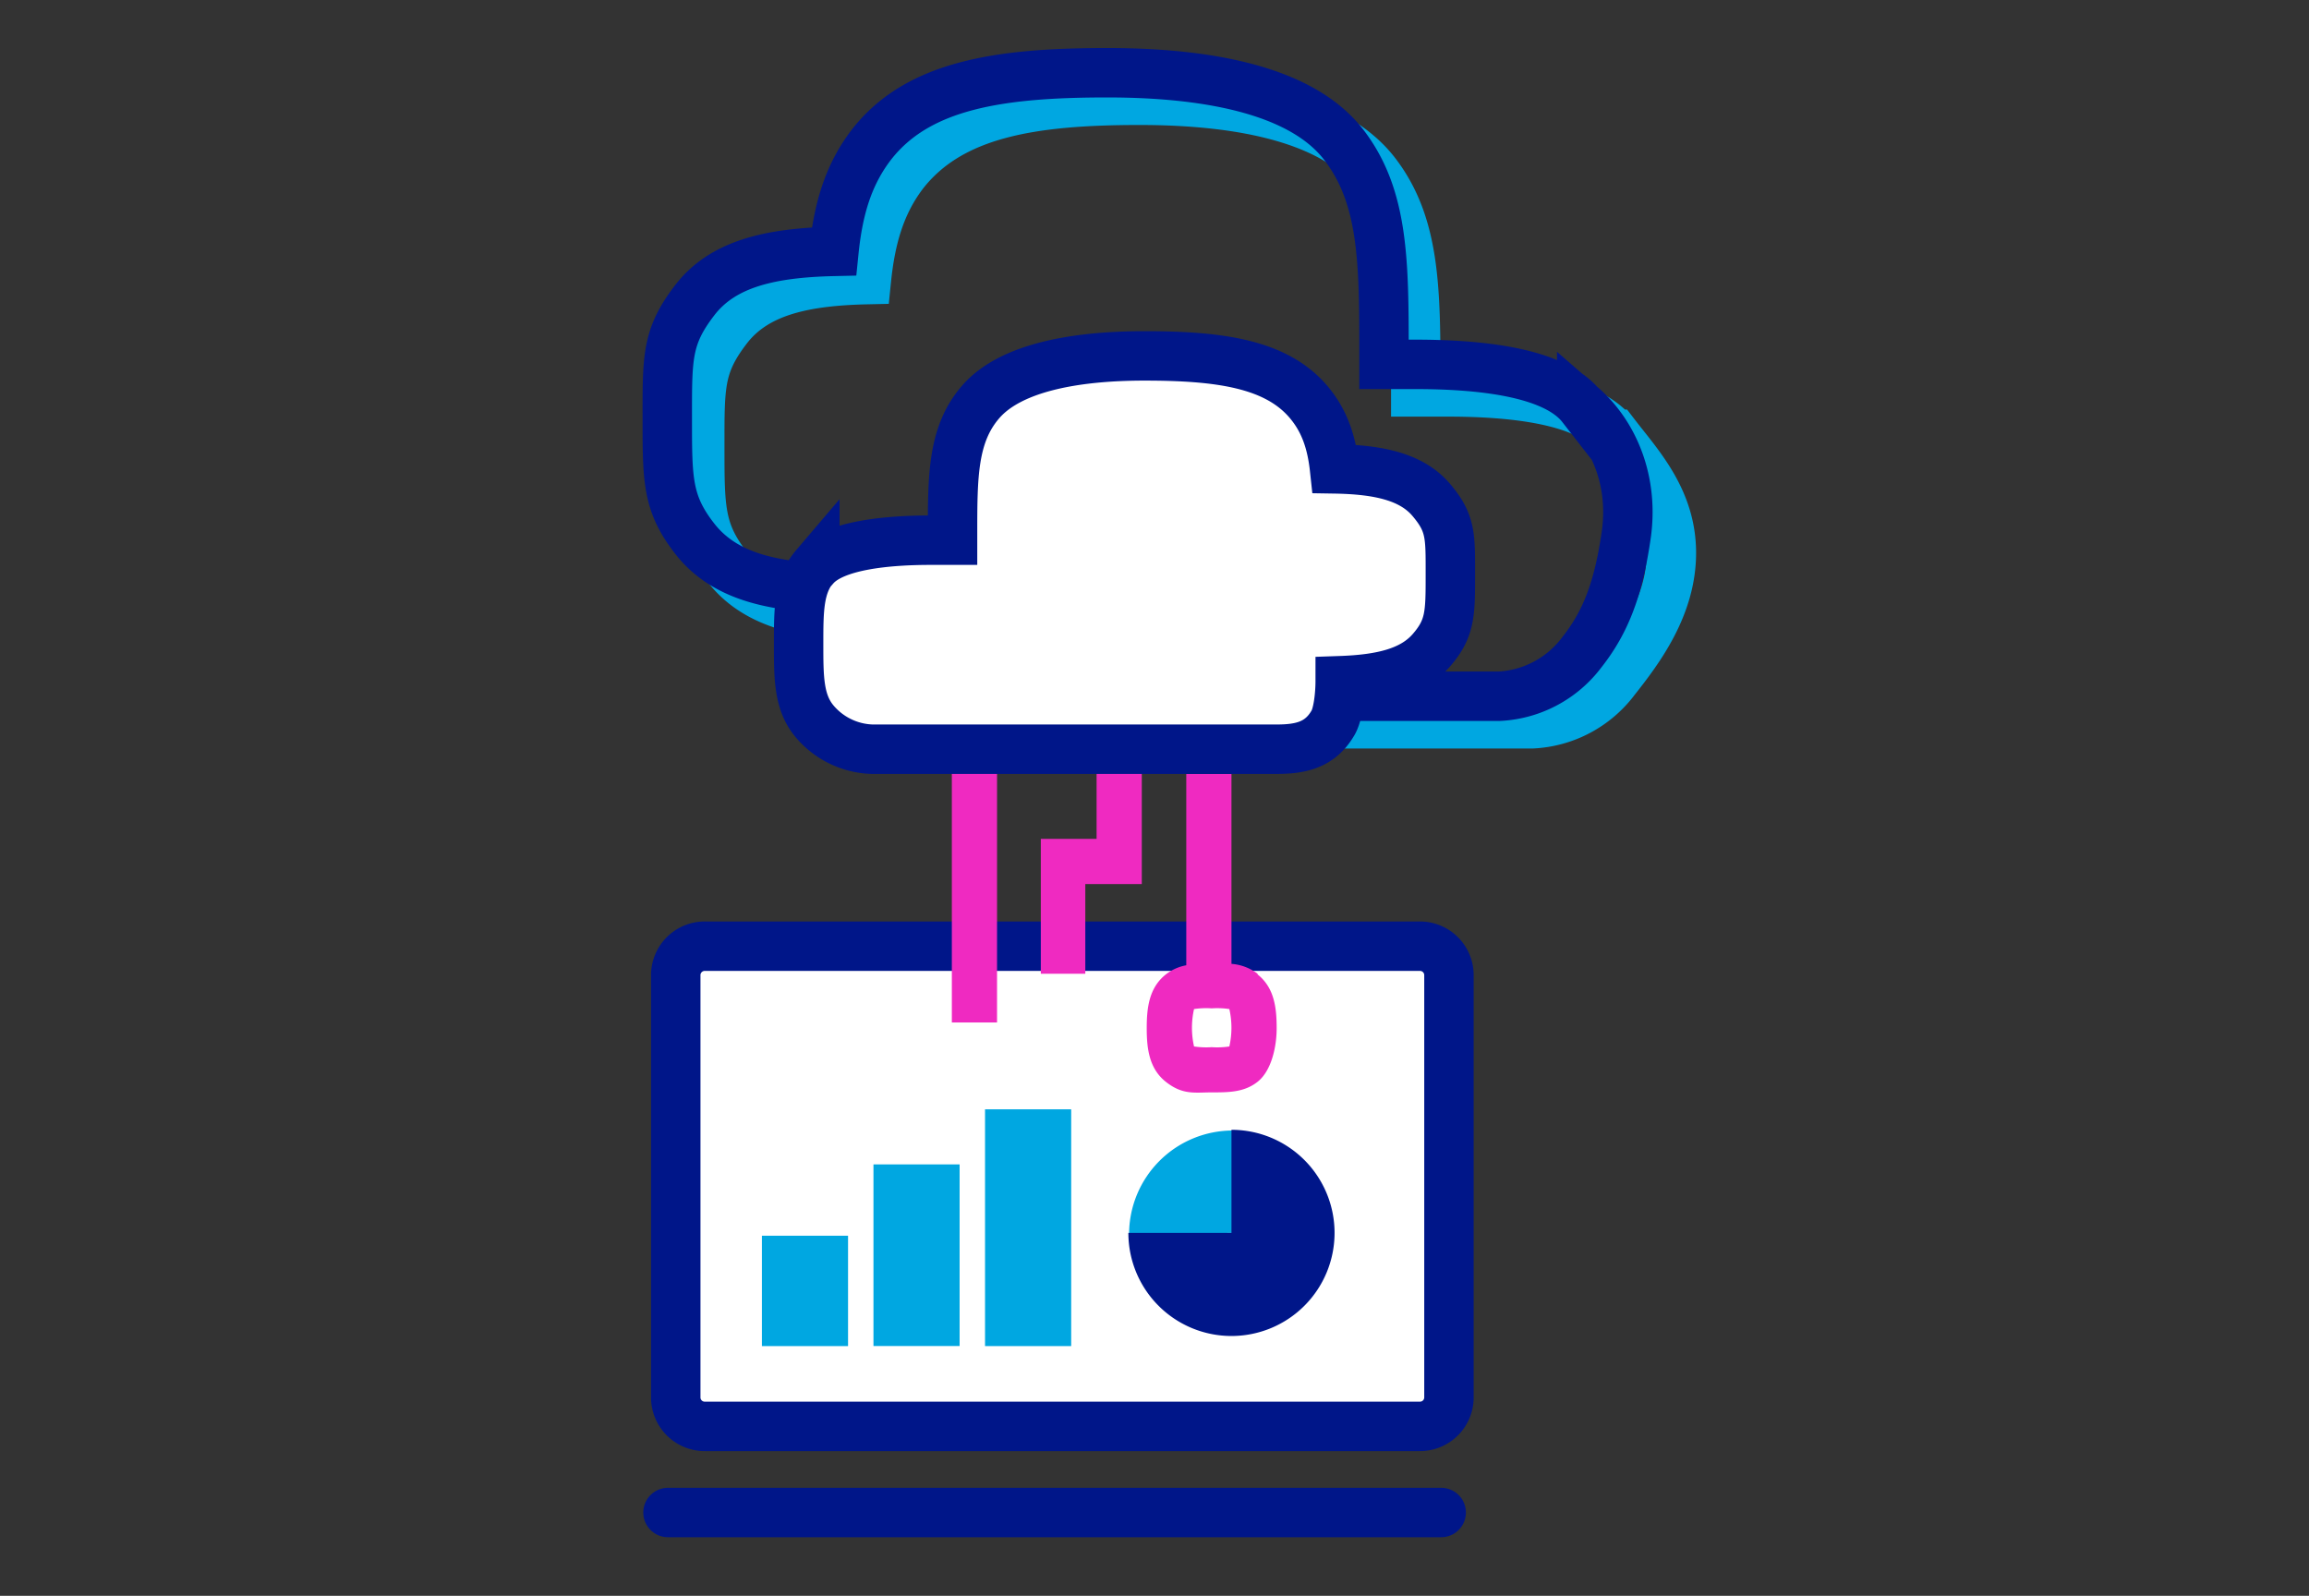
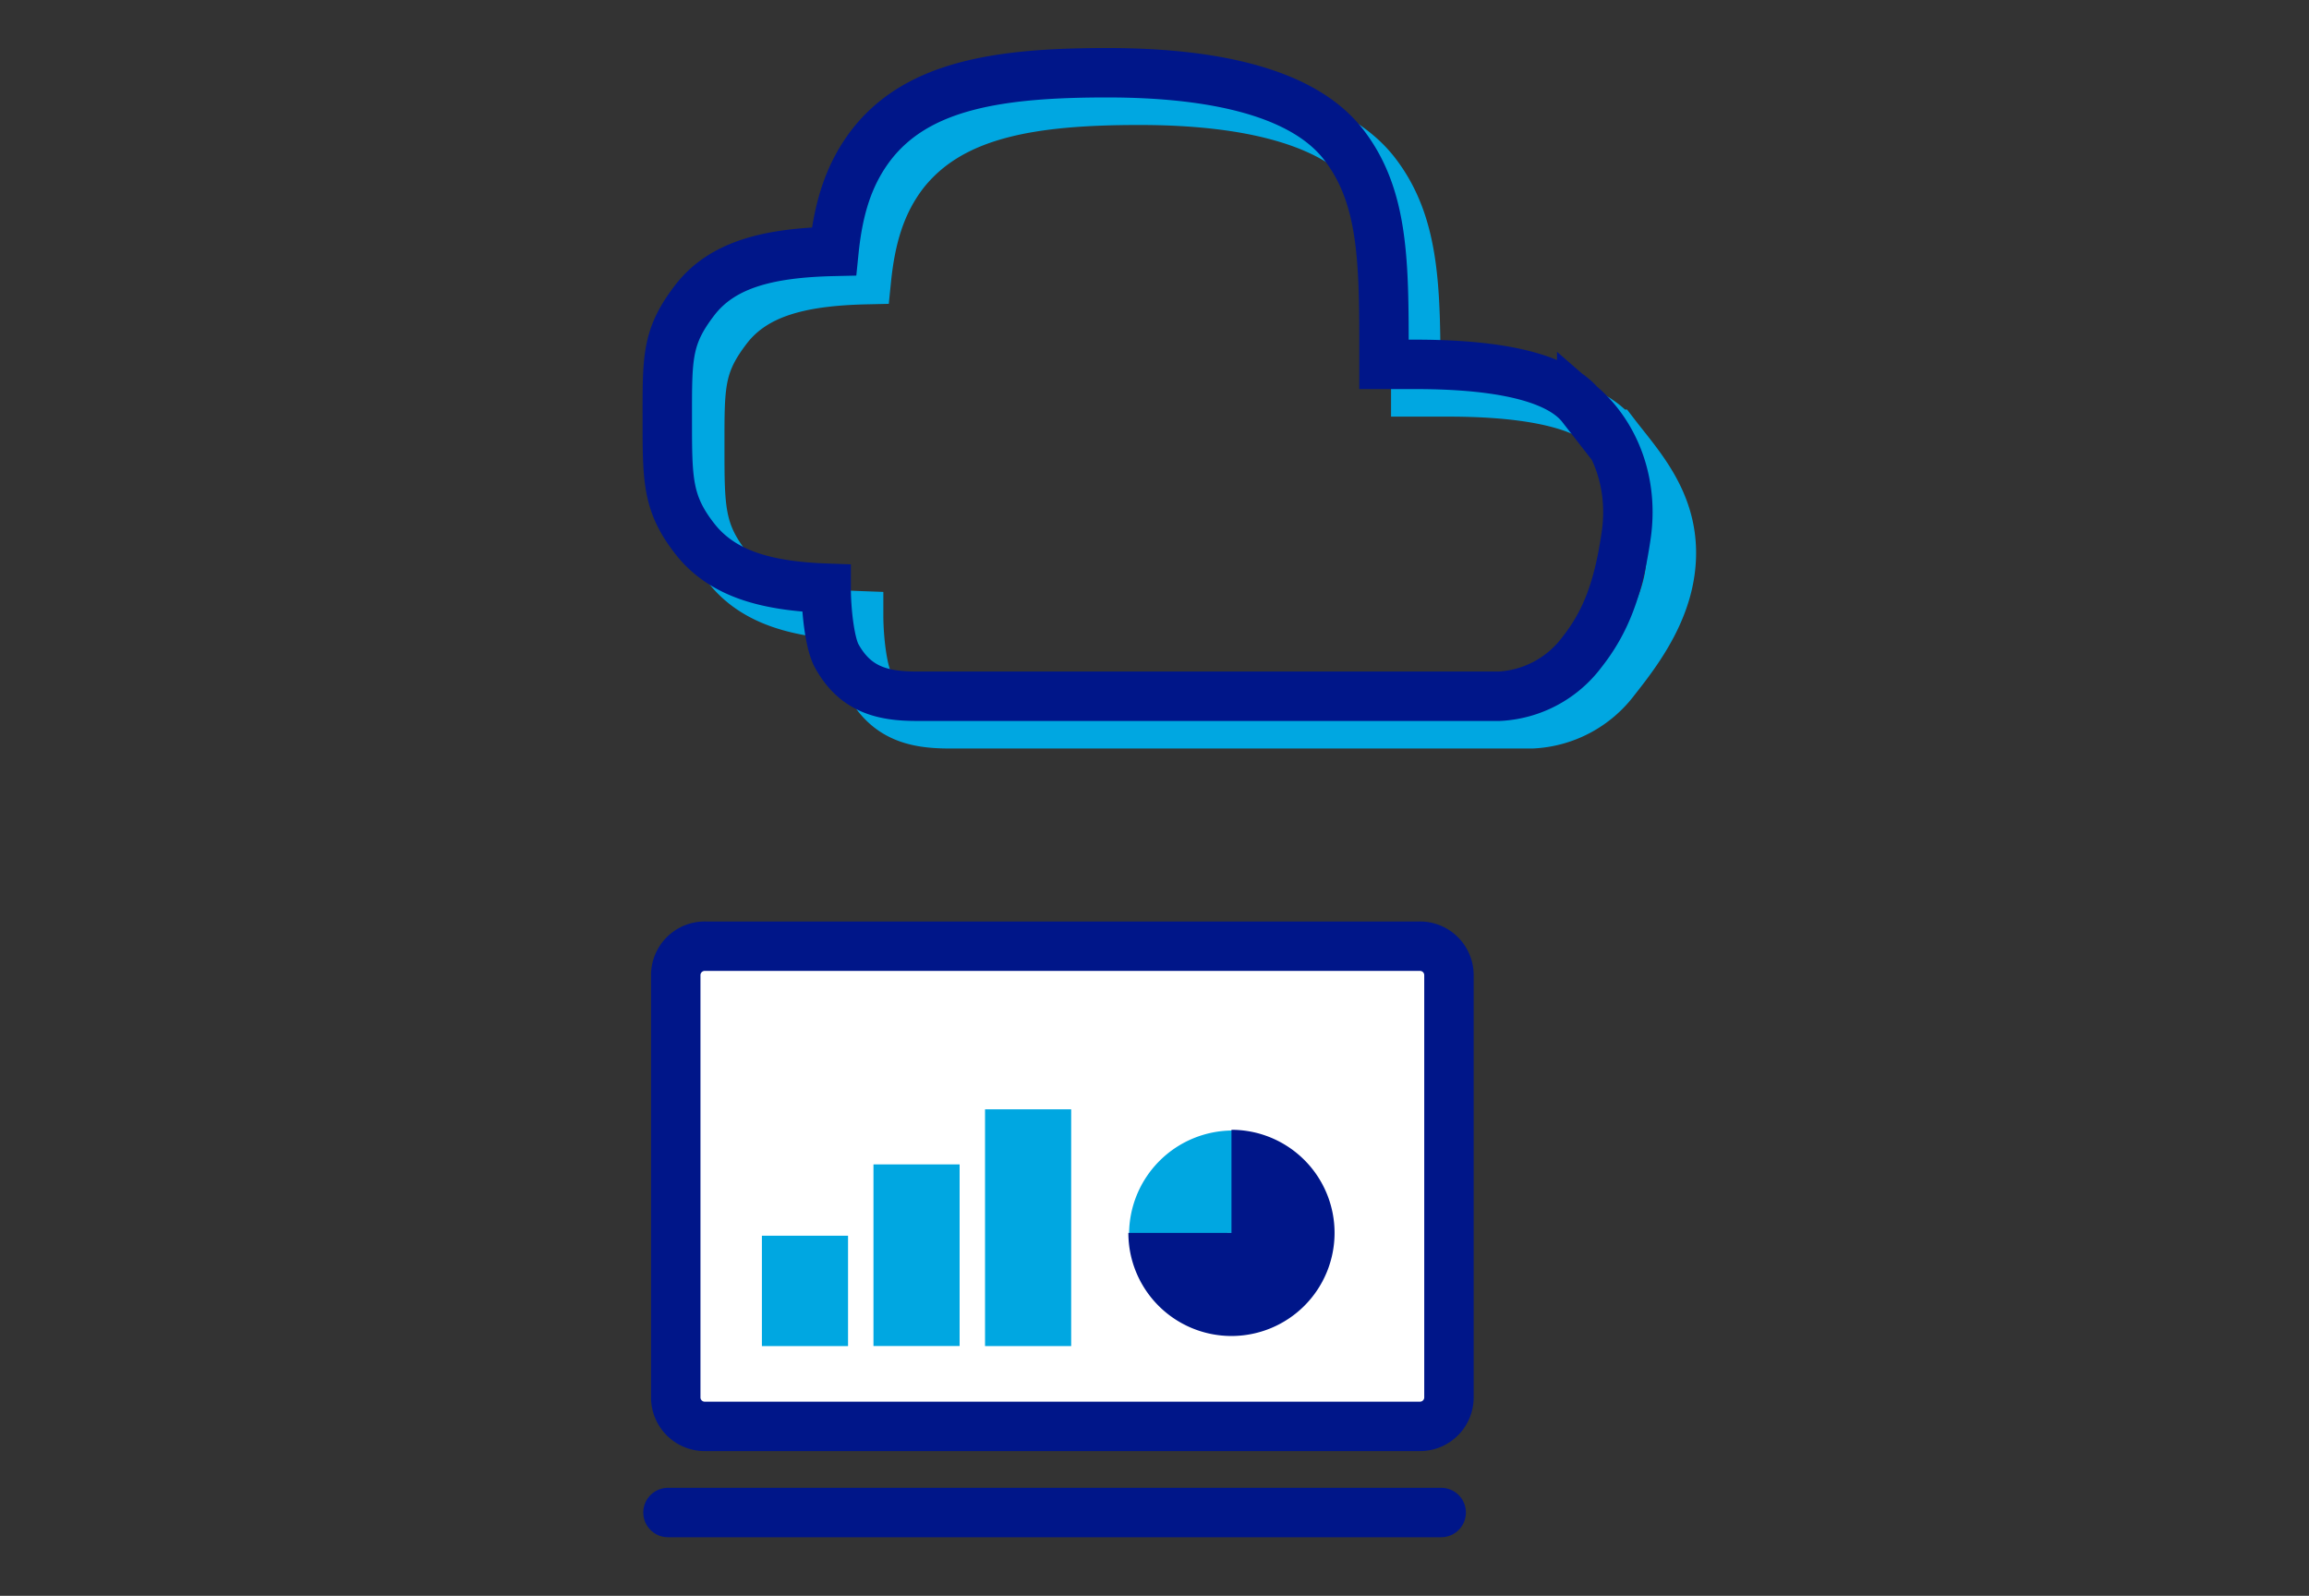
<svg xmlns="http://www.w3.org/2000/svg" id="Layer_7" data-name="Layer 7" viewBox="0 0 327 226">
  <rect x="0" y="0" width="327" height="226" fill="#333333" stroke="none" />
  <defs>
    <style>.cls-1,.cls-8{fill:#fff;}.cls-1,.cls-2,.cls-7,.cls-8{stroke:#001689;}.cls-1,.cls-2,.cls-6{stroke-linecap:round;}.cls-1,.cls-2{stroke-linejoin:round;}.cls-1,.cls-2,.cls-6,.cls-7,.cls-8{stroke-width:7px;}.cls-2,.cls-6,.cls-7{fill:none;}.cls-3{fill:#00a7e1;}.cls-4{fill:#001689;}.cls-5{fill:#ef2ac1;}.cls-6{stroke:#00a7e1;}.cls-6,.cls-7,.cls-8{stroke-miterlimit:10;}</style>
  </defs>
  <title>Transformacion-Digital-Latencia-327x226-mobile-01-01-01</title>
  <g id="Layer_1-2" data-name="Layer 1-2">
    <path class="cls-1" d="M205.2,197.9A4.1,4.1,0,0,1,201,202H99.9a4.1,4.1,0,0,1-4.2-4.1V138.1a4.1,4.1,0,0,1,4.2-4.1H201a4.1,4.1,0,0,1,4.2,4.1Z" />
    <line class="cls-2" x1="94.6" y1="214.2" x2="204.1" y2="214.2" />
    <rect class="cls-3" x="139.5" y="157.1" width="12.2" height="33.53" />
    <rect class="cls-3" x="123.7" y="164.9" width="12.2" height="25.72" />
    <rect class="cls-3" x="107.9" y="175" width="12.2" height="15.63" />
    <path class="cls-3" d="M174.8,174.6V160.1h-.2a14.7,14.7,0,0,0-14.7,14.7Z" />
    <path class="cls-4" d="M174.4,160v14.6H159.8A14.6,14.6,0,1,0,174.4,160Z" />
-     <path class="cls-5" d="M178.1,137.9a7,7,0,0,0-3.7-1.4V109.6h-6.4v27.1a6.6,6.6,0,0,0-2.9,1.3c-2.4,1.9-2.7,4.8-2.7,7.6s.3,5.7,2.7,7.6,4.1,1.5,6.5,1.5,4.6,0,6.5-1.5,2.7-4.8,2.7-7.6-.3-5.7-2.7-7.6Zm-4,10.3a11.7,11.7,0,0,1-2.5.1,11.9,11.9,0,0,1-2.5-.1,12,12,0,0,1,0-5.3,11.7,11.7,0,0,1,2.5-.1,11.9,11.9,0,0,1,2.5.1,12,12,0,0,1,0,5.3Z" />
-     <polygon class="cls-5" points="155.3 118.8 147.4 118.8 147.4 137.9 153.7 137.9 153.7 125.2 161.7 125.2 161.7 109.4 155.3 109.4 155.3 118.8" />
-     <rect class="cls-5" x="134.8" y="109" width="6.4" height="35.8" />
    <path class="cls-6" d="M228.6,61.5c-3.9-5-14.7-6-23.6-6h-4.5V54.2c0-13,0-22.3-5.7-29.7s-18.2-10.3-33.4-10.3S134.7,16,128,24.5c-3.3,4.3-4.7,9.2-5.3,15.1-8.9.2-15.7,1.7-19.7,6.9s-3.9,8.1-3.9,16.8,0,12,3.9,17,10.3,6.6,18.6,6.9c0,3.1.5,7.8,1.5,9.6,2.6,4.7,6.4,5.7,11.3,5.7H217a15.6,15.6,0,0,0,11.7-6.2c3.4-4.3,8-10.4,8-18s-4.7-12.5-8-16.8Z" />
    <path class="cls-7" d="M224,57.6c-3.9-5-14.7-6-23.6-6H196V50.2c0-13,0-22.3-5.7-29.7S172,10.3,156.8,10.3,130,12,123.4,20.5c-3.3,4.3-4.7,9.2-5.3,15.1-8.9.2-15.7,1.7-19.7,6.9s-3.9,8.1-3.9,16.8,0,12,3.9,17S108.6,83,117,83.3c0,3.1.5,7.8,1.5,9.6,2.6,4.7,6.4,5.7,11.3,5.7h82.5A15.6,15.6,0,0,0,224,92.4c3.4-4.3,5.2-9,6.3-16.6s-1.7-14.3-6.3-18.3Z" />
-     <path class="cls-8" d="M115.4,80.3c2.7-3.1,10.2-3.8,16.4-3.8h3.1v-.9c0-8.2,0-14.1,4-18.7s12.6-6.5,23.2-6.5,18.6,1.1,23.2,6.5c2.3,2.7,3.3,5.8,3.7,9.5,6.2.1,10.9,1.1,13.7,4.4s2.7,5.1,2.7,10.6,0,7.6-2.7,10.7-7.1,4.1-12.9,4.3c0,2-.3,4.9-1.1,6.1-1.8,3-4.5,3.6-7.9,3.6H123.5a11.1,11.1,0,0,1-8.1-3.9c-2.3-2.7-2.3-6.2-2.3-11s0-8.3,2.3-11Z" />
  </g>
</svg>